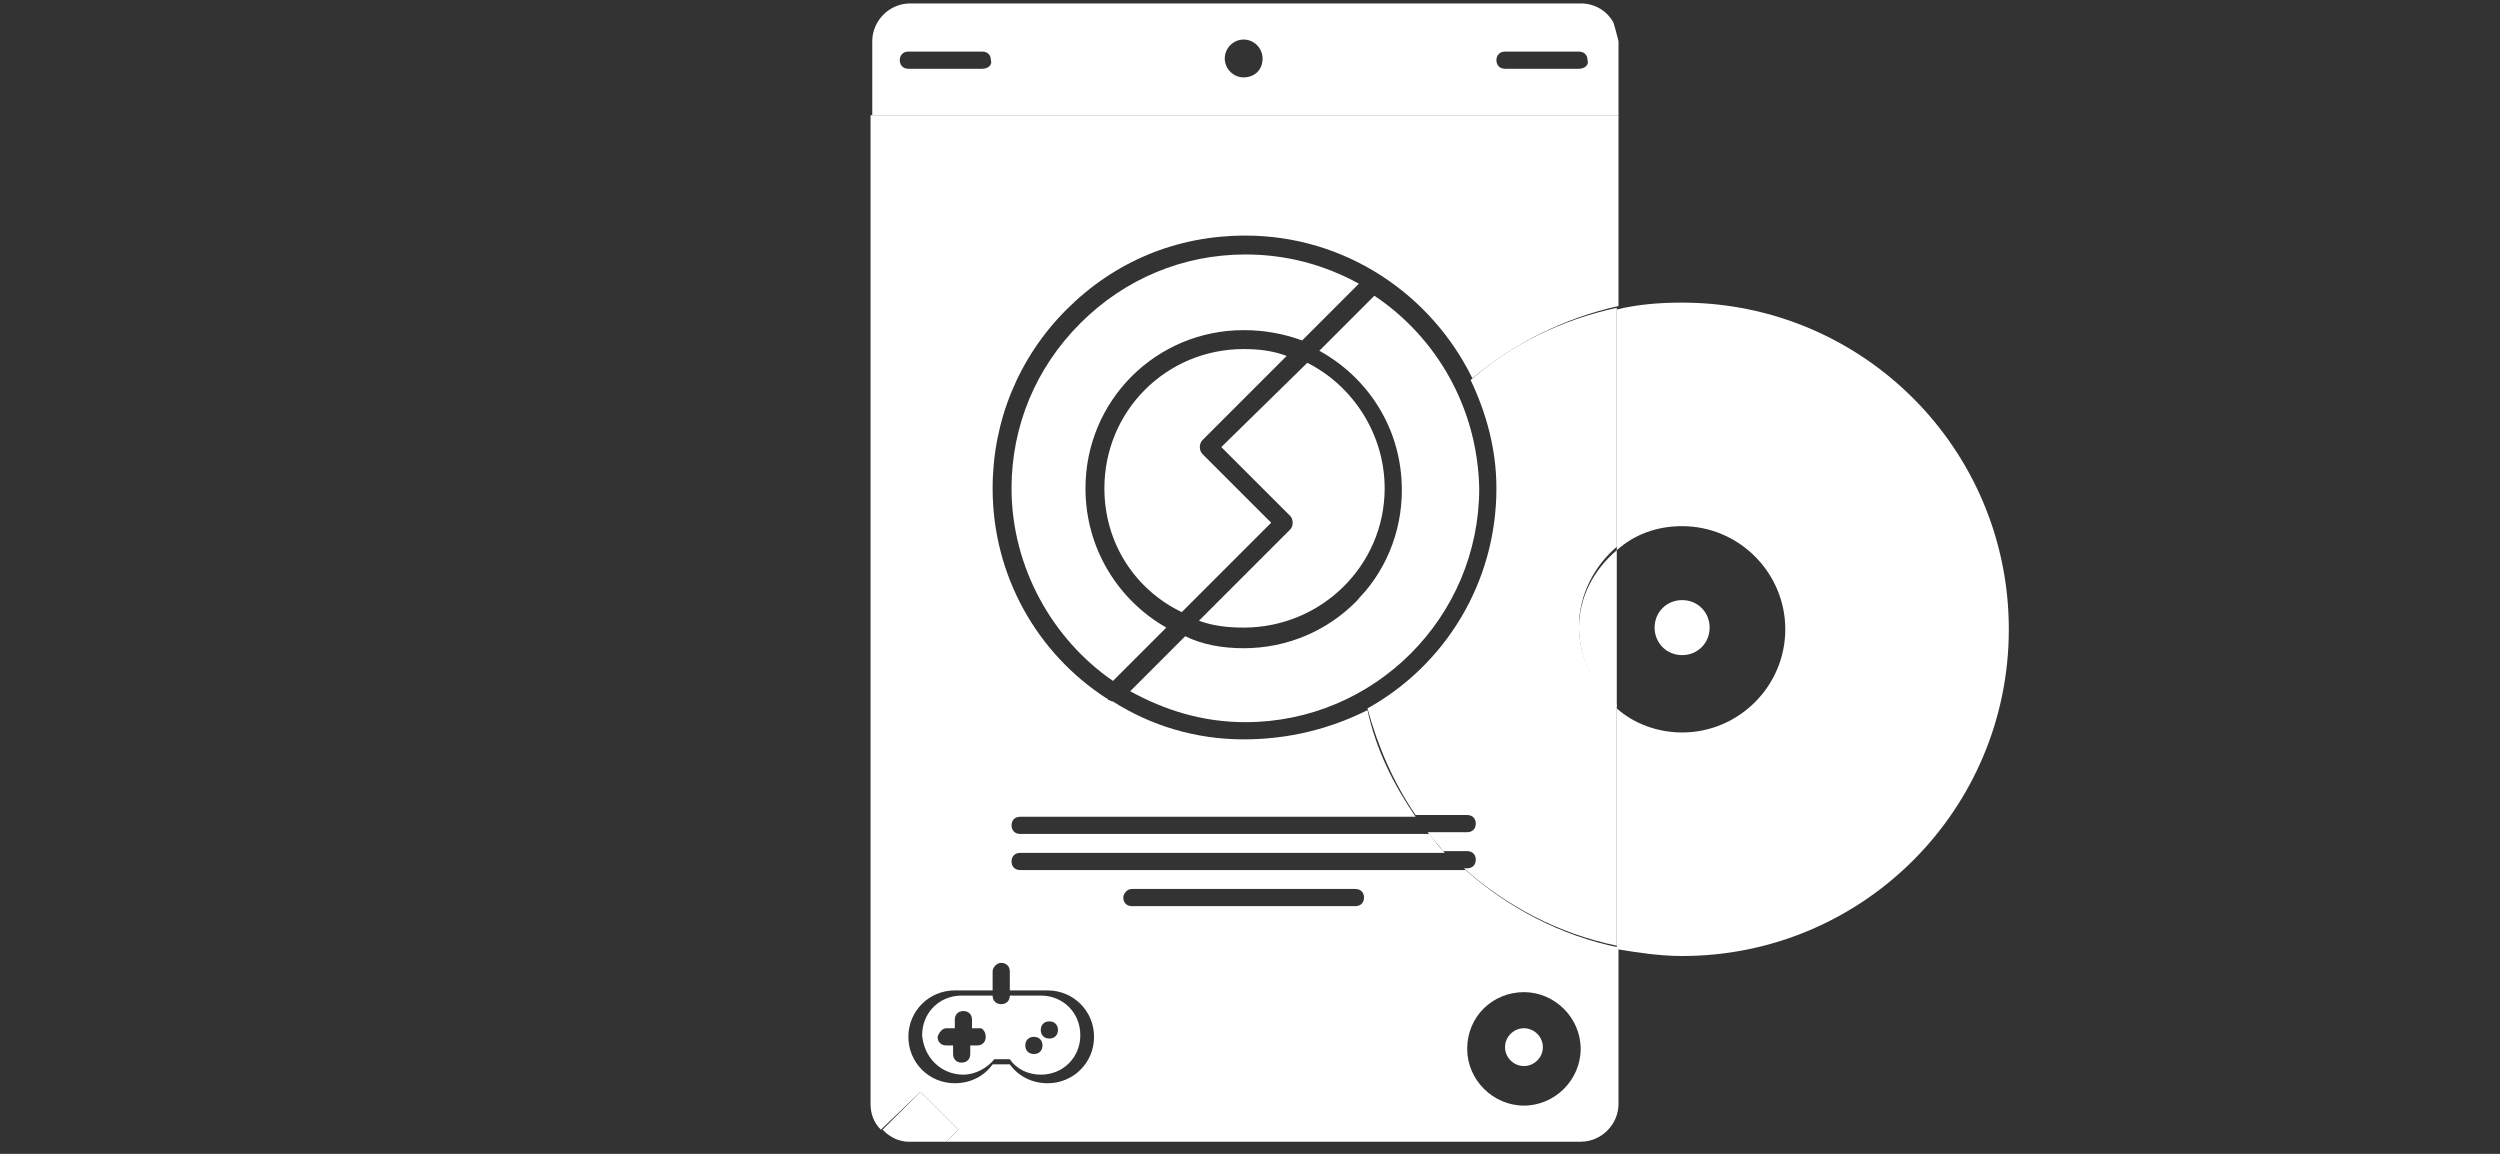
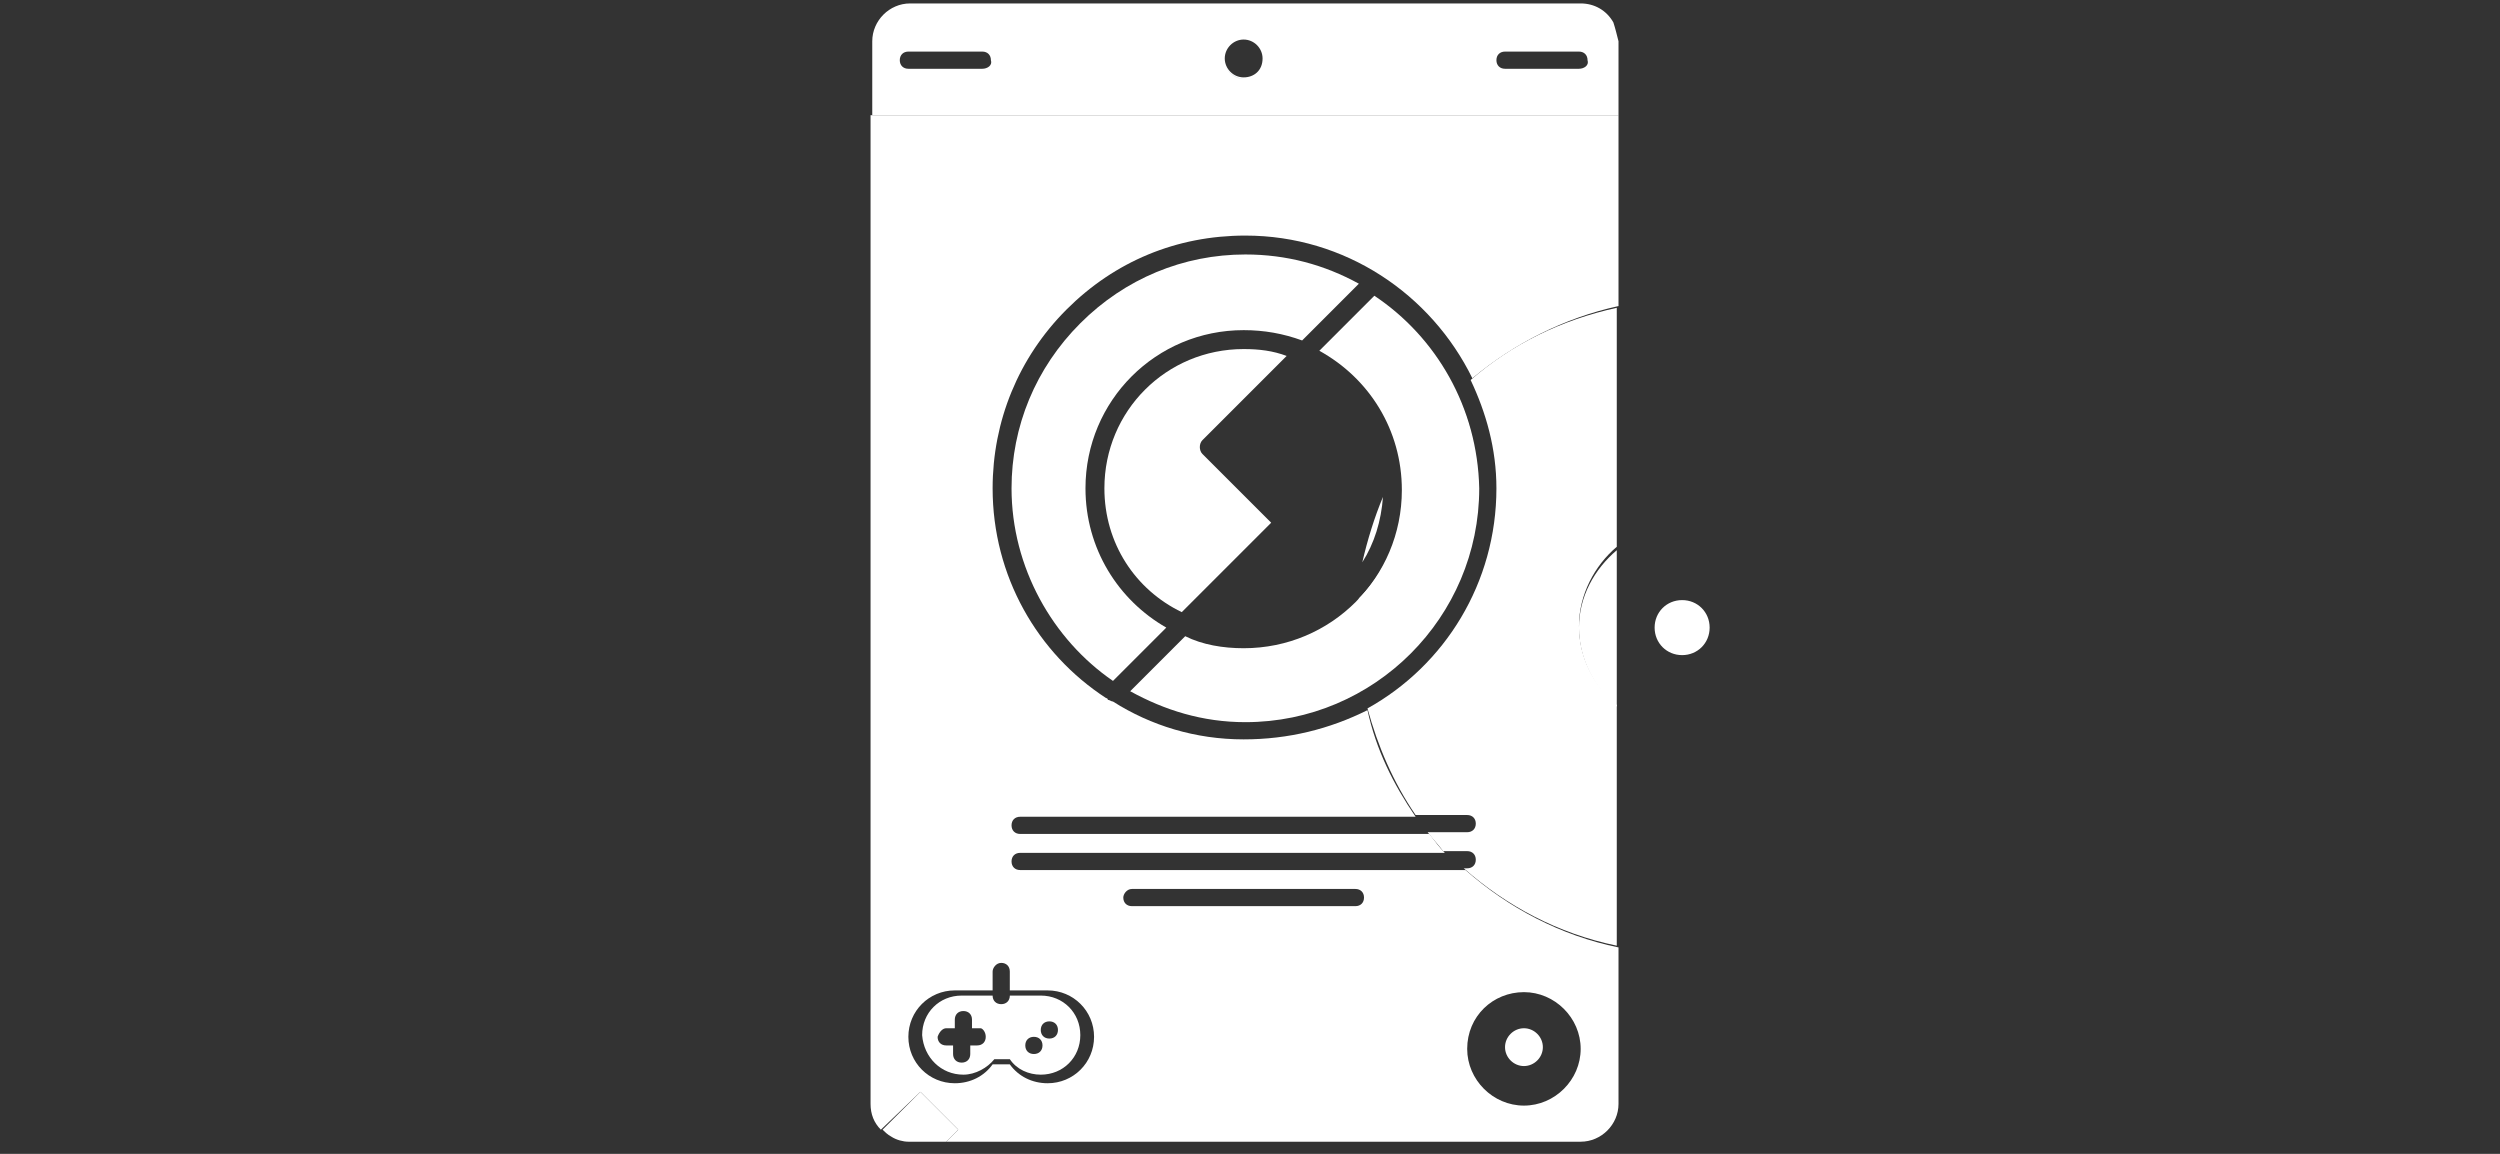
<svg xmlns="http://www.w3.org/2000/svg" width="104" height="48" viewBox="0 0 104 48" fill="none">
  <rect x="0" y="0" width="104" height="48" fill="#333333" stroke="none" />
  <path d="M69.977 24.964C69.333 24.964 68.832 25.465 68.832 26.108C68.832 26.752 69.333 27.253 69.977 27.253C70.62 27.253 71.121 26.752 71.121 26.108C71.121 25.465 70.62 24.964 69.977 24.964Z" fill="white" />
  <path d="M53.525 14.807C52.953 14.592 52.38 14.521 51.736 14.521C48.518 14.521 45.943 17.096 45.943 20.314C45.943 22.603 47.23 24.535 49.161 25.465L52.881 21.745L50.02 18.884C49.877 18.741 49.877 18.455 50.02 18.312L53.525 14.807Z" fill="white" />
-   <path d="M57.602 20.314C57.602 18.026 56.243 16.023 54.383 15.093L50.807 18.598L53.668 21.459C53.811 21.602 53.811 21.888 53.668 22.031L49.877 25.822C50.449 26.037 51.093 26.108 51.736 26.108C54.955 26.108 57.602 23.533 57.602 20.314Z" fill="white" />
  <path d="M45.156 20.314C45.156 16.666 48.089 13.734 51.736 13.734C52.595 13.734 53.382 13.877 54.169 14.163L56.529 11.802C55.098 11.016 53.525 10.586 51.808 10.586C49.233 10.586 46.801 11.588 44.941 13.448C43.081 15.307 42.08 17.739 42.08 20.314C42.08 23.605 43.797 26.609 46.3 28.326L48.518 26.108C46.515 24.964 45.156 22.818 45.156 20.314Z" fill="white" />
  <path d="M57.173 12.303L54.884 14.592C56.958 15.736 58.317 17.882 58.317 20.386C58.317 24.034 55.385 26.966 51.737 26.966C50.878 26.966 50.02 26.823 49.305 26.466L47.016 28.755C48.446 29.542 50.02 30.042 51.808 30.042C57.173 30.042 61.536 25.679 61.536 20.314C61.465 16.952 59.748 14.02 57.173 12.303Z" fill="white" />
  <path d="M56.672 23.39C57.173 22.603 57.459 21.674 57.531 20.672C57.173 21.53 56.887 22.46 56.672 23.39Z" fill="white" />
-   <path d="M69.976 12.589C69.046 12.589 68.117 12.661 67.258 12.875V22.675V22.889C67.974 22.246 68.903 21.888 69.976 21.888C72.337 21.888 74.268 23.819 74.268 26.18C74.268 28.54 72.337 30.471 69.976 30.471C68.975 30.471 67.974 30.114 67.258 29.47V39.484C68.117 39.627 69.046 39.77 69.976 39.77C77.487 39.77 83.567 33.69 83.567 26.18C83.567 18.669 77.487 12.589 69.976 12.589Z" fill="white" />
  <path d="M61.465 20.314C61.465 18.884 61.178 17.596 60.606 16.38C59.676 17.238 58.889 18.24 58.317 19.313C58.389 19.671 58.389 19.957 58.389 20.314C58.389 22.102 57.673 23.748 56.529 24.892C56.458 25.321 56.458 25.679 56.458 26.108C56.458 26.966 56.529 27.825 56.672 28.612C59.533 26.966 61.465 23.891 61.465 20.314Z" fill="white" />
-   <path d="M65.685 26.108C65.685 27.396 66.329 28.612 67.258 29.399V27.324V22.889C66.329 23.676 65.685 24.821 65.685 26.108Z" fill="white" />
+   <path d="M65.685 26.108C65.685 27.396 66.329 28.612 67.258 29.399V22.889C66.329 23.676 65.685 24.821 65.685 26.108Z" fill="white" />
  <path d="M67.115 0.93C66.829 0.429 66.329 0.143 65.756 0.143H37.86C37.001 0.143 36.286 0.858 36.286 1.717V4.792H67.33V1.717C67.258 1.431 67.187 1.144 67.115 0.93ZM40.864 2.861H37.788C37.574 2.861 37.431 2.718 37.431 2.504C37.431 2.289 37.574 2.146 37.788 2.146H40.864C41.079 2.146 41.222 2.289 41.222 2.504C41.293 2.718 41.079 2.861 40.864 2.861ZM51.736 3.219C51.307 3.219 50.95 2.861 50.95 2.432C50.95 2.003 51.307 1.645 51.736 1.645C52.166 1.645 52.523 2.003 52.523 2.432C52.523 2.933 52.166 3.219 51.736 3.219ZM65.685 2.861H62.609C62.394 2.861 62.251 2.718 62.251 2.504C62.251 2.289 62.394 2.146 62.609 2.146H65.685C65.899 2.146 66.042 2.289 66.042 2.504C66.114 2.718 65.899 2.861 65.685 2.861Z" fill="white" />
  <path d="M51.736 1.717C51.307 1.717 50.95 2.074 50.95 2.504C50.95 2.074 51.307 1.717 51.736 1.717Z" fill="#E6E9ED" />
  <path d="M50.95 2.503C50.95 2.933 51.307 3.29 51.736 3.29C51.307 3.219 50.95 2.933 50.95 2.503Z" fill="#E6E9ED" />
  <path d="M63.396 44.348C63.825 44.348 64.183 43.991 64.183 43.562C64.183 43.132 63.825 42.775 63.396 42.775C62.967 42.775 62.609 43.132 62.609 43.562C62.609 43.991 62.967 44.348 63.396 44.348Z" fill="white" />
  <path d="M38.289 45.421L36.715 46.995C36.787 47.066 36.93 47.209 37.073 47.281C37.288 47.424 37.574 47.495 37.788 47.495H39.362L39.863 46.995L38.289 45.421Z" fill="white" />
  <path d="M40.077 44.706C40.578 44.706 41.079 44.42 41.365 44.062H42.009C42.295 44.491 42.795 44.706 43.296 44.706C44.226 44.706 44.941 43.991 44.941 43.061C44.941 42.131 44.226 41.416 43.296 41.416H42.009C42.009 41.63 41.865 41.773 41.651 41.773C41.436 41.773 41.293 41.63 41.293 41.416H40.006C39.076 41.416 38.361 42.131 38.361 43.061C38.432 43.991 39.147 44.706 40.077 44.706ZM43.654 42.489C43.868 42.489 44.011 42.632 44.011 42.846C44.011 43.061 43.868 43.204 43.654 43.204C43.439 43.204 43.296 43.061 43.296 42.846C43.296 42.632 43.439 42.489 43.654 42.489ZM43.01 43.132C43.225 43.132 43.368 43.275 43.368 43.49C43.368 43.705 43.225 43.847 43.01 43.847C42.795 43.847 42.652 43.705 42.652 43.49C42.652 43.275 42.795 43.132 43.01 43.132ZM39.362 42.775H39.72V42.417C39.72 42.202 39.863 42.059 40.077 42.059C40.292 42.059 40.435 42.202 40.435 42.417V42.775H40.793C40.864 42.775 41.007 42.918 41.007 43.132C41.007 43.347 40.864 43.49 40.65 43.49H40.363V43.847C40.363 44.062 40.22 44.205 40.006 44.205C39.791 44.205 39.648 44.062 39.648 43.847V43.49H39.362C39.147 43.49 39.004 43.347 39.004 43.132C39.076 42.918 39.219 42.775 39.362 42.775Z" fill="white" />
  <path d="M62.251 20.314C62.251 24.248 60.105 27.682 56.887 29.47C57.316 31.044 57.96 32.546 58.889 33.905H61.035C61.25 33.905 61.393 34.048 61.393 34.263C61.393 34.477 61.25 34.62 61.035 34.62H59.39C59.605 34.906 59.819 35.121 60.034 35.407H61.035C61.25 35.407 61.393 35.55 61.393 35.765C61.393 35.979 61.25 36.122 61.035 36.122H60.892C62.681 37.696 64.826 38.84 67.258 39.341V29.327C66.329 28.54 65.685 27.396 65.685 26.037C65.685 24.749 66.329 23.533 67.258 22.746V22.532V12.804C64.969 13.304 62.895 14.306 61.178 15.808C61.822 17.167 62.251 18.669 62.251 20.314Z" fill="white" />
  <path d="M36.215 4.792V45.922C36.215 46.351 36.358 46.709 36.644 46.995L38.289 45.421L39.863 46.995L39.362 47.495H65.756C66.615 47.495 67.33 46.78 67.33 45.922V39.413C64.898 38.912 62.752 37.767 60.964 36.194H42.438C42.223 36.194 42.08 36.051 42.08 35.836C42.08 35.622 42.223 35.479 42.438 35.479H60.105C59.891 35.264 59.676 34.978 59.462 34.692H42.438C42.223 34.692 42.08 34.549 42.08 34.334C42.08 34.12 42.223 33.977 42.438 33.977H58.889C57.959 32.617 57.244 31.187 56.887 29.542C55.313 30.328 53.596 30.758 51.736 30.758C49.734 30.758 47.874 30.185 46.3 29.184C46.229 29.184 46.157 29.113 46.086 29.113C46.086 29.113 46.086 29.041 46.014 29.041C43.153 27.181 41.293 23.962 41.293 20.314C41.293 17.525 42.366 14.878 44.369 12.875C46.372 10.873 48.947 9.8 51.808 9.8C55.957 9.8 59.533 12.232 61.25 15.736C62.967 14.306 65.041 13.233 67.33 12.732V4.792H36.215ZM63.396 41.273C64.683 41.273 65.756 42.345 65.756 43.633C65.756 44.92 64.683 45.993 63.396 45.993C62.108 45.993 61.035 44.92 61.035 43.633C61.035 42.274 62.108 41.273 63.396 41.273ZM47.087 36.981H56.386C56.6 36.981 56.743 37.124 56.743 37.338C56.743 37.553 56.6 37.696 56.386 37.696H47.087C46.873 37.696 46.729 37.553 46.729 37.338C46.729 37.195 46.873 36.981 47.087 36.981ZM41.651 40.056C41.865 40.056 42.008 40.2 42.008 40.414V41.201H43.582C44.655 41.201 45.513 42.059 45.513 43.132C45.513 44.205 44.655 45.063 43.582 45.063C42.938 45.063 42.366 44.777 42.008 44.277H41.293C40.935 44.777 40.363 45.063 39.719 45.063C38.647 45.063 37.788 44.205 37.788 43.132C37.788 42.059 38.647 41.201 39.719 41.201H41.293V40.414C41.293 40.271 41.436 40.056 41.651 40.056Z" fill="white" />
</svg>